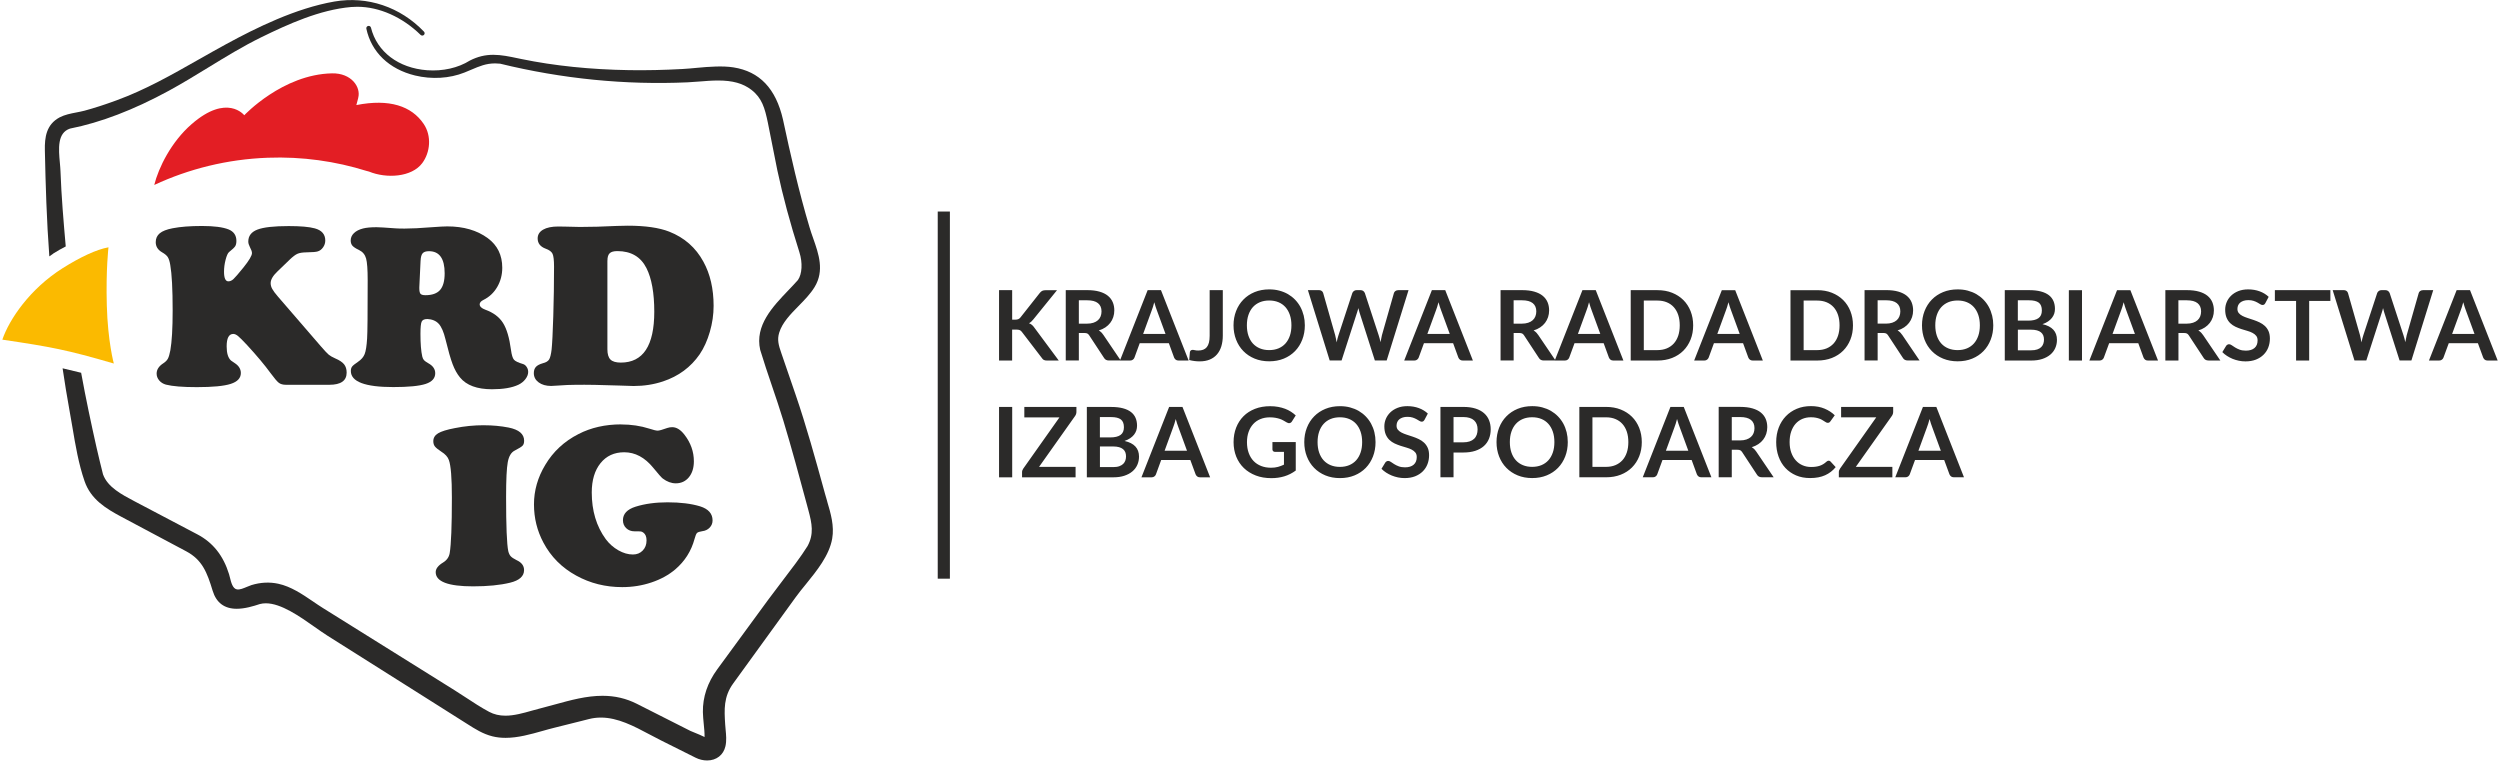
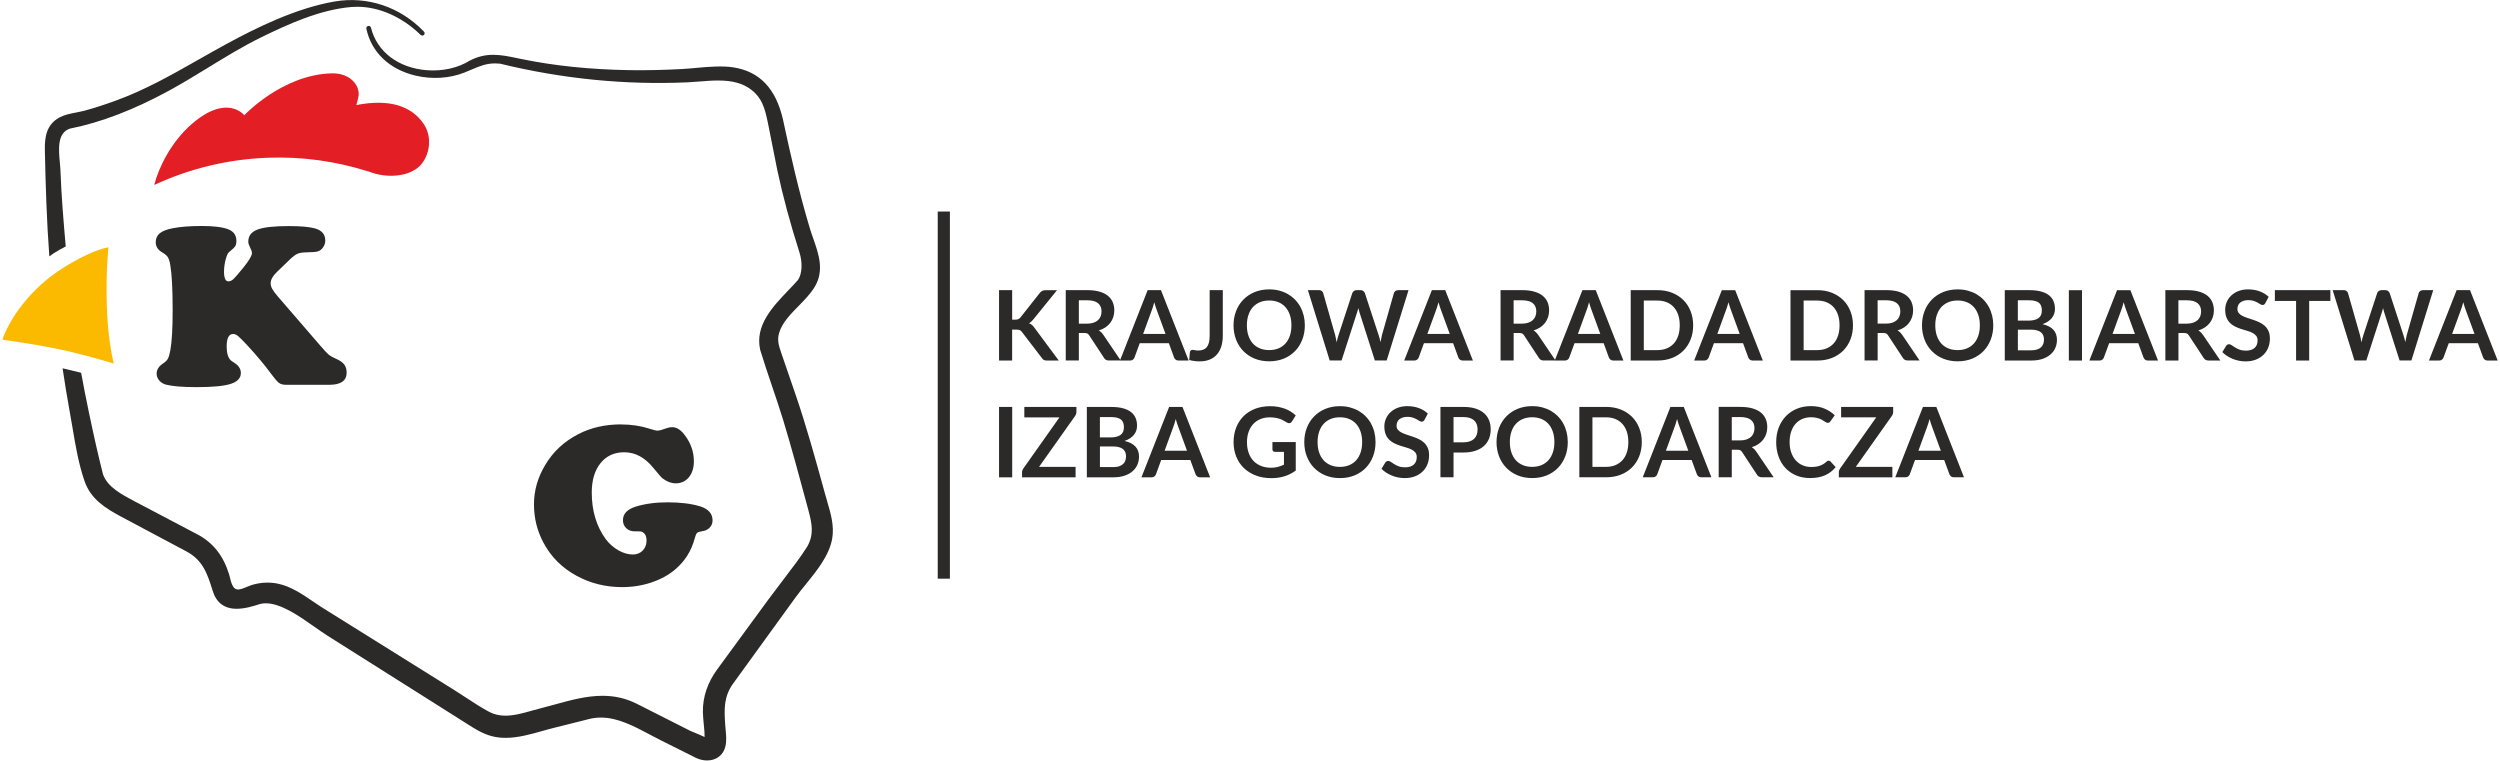
<svg xmlns="http://www.w3.org/2000/svg" xml:space="preserve" width="641px" height="195px" style="shape-rendering:geometricPrecision; text-rendering:geometricPrecision; image-rendering:optimizeQuality; fill-rule:evenodd; clip-rule:evenodd" viewBox="0 0 83306 25390">
  <defs>
    <style type="text/css"> .fil2 {fill:#2B2A29;fill-rule:nonzero} .fil0 {fill:#2B2A29;fill-rule:nonzero} .fil3 {fill:#FBBA00;fill-rule:nonzero} .fil1 {fill:#E31E24;fill-rule:nonzero} </style>
  </defs>
  <g id="Warstwa_x0020_1">
    <g id="_2345118702048">
      <path class="fil0" d="M33712 9687l-437 0 0 2349 437 0 0 -1033 138 0c51,0 90,6 117,18 27,12 51,32 72,62l665 868c17,28 39,50 64,64 26,15 64,22 116,22l385 0 -816 -1100c-26,-38 -53,-69 -82,-92 -29,-23 -61,-42 -97,-54 50,-25 98,-67 145,-127l791 -976 -377 0c-45,0 -83,7 -113,20 -30,14 -58,38 -85,72l-648 821c-20,25 -43,43 -70,54 -27,11 -61,17 -102,17l-102 0 0 -985zm2227 1118l0 -780 279 0c161,0 281,32 360,96 79,64 118,155 118,275 0,60 -10,114 -29,164 -20,50 -49,93 -89,129 -40,36 -90,65 -151,85 -61,21 -133,31 -215,31l-273 0zm809 364c-20,-30 -41,-57 -65,-79 -24,-22 -50,-41 -78,-58 82,-25 156,-59 220,-102 64,-43 119,-94 162,-151 44,-57 78,-121 101,-192 23,-70 35,-145 35,-224 0,-100 -17,-191 -52,-274 -35,-83 -89,-154 -162,-214 -73,-60 -167,-106 -281,-139 -114,-33 -251,-50 -410,-50l-716 0 0 2349 437 0 0 -918 187 0c43,0 76,6 98,18 22,12 43,32 61,60l494 752c34,59 88,88 163,88l395 0 -588 -868zm1337 -20l284 -778c14,-36 29,-78 44,-126 15,-48 30,-100 44,-155 15,55 30,107 46,154 15,48 30,89 44,124l286 781 -747 0zm596 -1462l-445 0 -924 2349 341 0c37,0 68,-10 93,-31 25,-21 42,-43 50,-68l175 -479 973 0 175 479c12,28 30,52 54,71 24,19 55,28 93,28l338 0 -923 -2349zm2062 0l-437 0 0 1524c0,89 -8,164 -24,227 -16,62 -40,113 -72,152 -32,39 -72,67 -120,85 -48,18 -102,27 -164,27 -46,0 -83,-4 -113,-11 -30,-8 -54,-11 -72,-11 -29,0 -52,7 -67,22 -16,15 -25,34 -28,58 -3,43 -7,87 -11,130 -4,43 -8,87 -11,130 62,15 121,26 177,33 56,7 114,11 172,11 128,0 240,-20 336,-60 96,-40 177,-98 241,-172 65,-75 113,-165 146,-271 32,-106 49,-225 49,-357l0 -1514zm2702 846c-26,-104 -63,-200 -111,-289 -49,-89 -108,-169 -178,-241 -70,-72 -149,-133 -236,-184 -88,-50 -184,-89 -290,-117 -105,-28 -217,-41 -336,-41 -177,0 -340,30 -486,90 -146,60 -272,144 -376,251 -105,107 -186,234 -243,381 -57,147 -86,306 -86,478 0,172 29,332 86,479 57,147 138,274 243,381 104,107 230,191 376,251 146,60 308,90 486,90 179,0 341,-30 488,-90 146,-60 271,-144 375,-251 104,-107 184,-234 241,-381 57,-147 86,-306 86,-479 0,-115 -13,-224 -38,-328zm-461 675c-35,102 -84,189 -148,260 -64,71 -142,125 -233,163 -92,38 -195,57 -310,57 -115,0 -218,-19 -309,-57 -92,-38 -169,-92 -235,-163 -64,-71 -113,-158 -148,-260 -35,-102 -52,-218 -52,-347 0,-129 17,-244 52,-347 35,-102 84,-189 148,-261 65,-71 143,-126 235,-164 92,-38 194,-57 309,-57 115,0 218,19 310,57 92,38 169,93 233,164 64,72 113,159 148,261 35,102 52,218 52,347 0,129 -17,245 -52,347zm3618 -1521c-37,0 -69,10 -95,29 -27,20 -43,43 -50,70l-400 1405c-17,69 -33,147 -47,232 -19,-88 -39,-165 -62,-232l-460 -1405c-12,-29 -30,-53 -54,-72 -24,-18 -55,-28 -93,-28l-129 0c-37,0 -68,10 -93,31 -25,21 -43,43 -51,68l-461 1405c-12,35 -23,72 -33,112 -10,40 -20,83 -28,128 -9,-45 -17,-87 -25,-128 -8,-41 -17,-78 -25,-113l-400 -1405c-8,-30 -26,-55 -51,-72 -26,-18 -57,-27 -95,-27l-365 0 728 2349 397 0 518 -1605c8,-21 15,-43 21,-67 7,-24 13,-49 20,-76 12,56 25,104 39,143l513 1605 395 0 730 -2349 -343 0zm972 1462l284 -778c14,-36 28,-78 44,-126 15,-48 30,-100 44,-155 15,55 30,107 46,154 15,48 30,89 44,124l286 781 -747 0zm596 -1462l-445 0 -924 2349 341 0c36,0 67,-10 92,-31 25,-21 42,-43 51,-68l175 -479 974 0 175 479c12,28 30,52 54,71 24,19 54,28 93,28l338 0 -923 -2349zm2284 1118l0 -780 279 0c161,0 281,32 360,96 79,64 118,155 118,275 0,60 -10,114 -30,164 -19,50 -49,93 -89,129 -39,36 -90,65 -151,85 -61,21 -133,31 -215,31l-273 0zm809 364c-20,-30 -41,-57 -65,-79 -24,-22 -50,-41 -78,-58 82,-25 156,-59 220,-102 65,-43 119,-94 163,-151 44,-57 77,-121 101,-192 23,-70 35,-145 35,-224 0,-100 -17,-191 -52,-274 -35,-83 -89,-154 -162,-214 -73,-60 -167,-106 -281,-139 -114,-33 -251,-50 -410,-50l-716 0 0 2349 437 0 0 -918 187 0c44,0 76,6 99,18 22,12 43,32 61,60l494 752c34,59 88,88 162,88l395 0 -588 -868zm1337 -20l284 -778c14,-36 29,-78 44,-126 15,-48 30,-100 44,-155 15,55 30,107 46,154 15,48 30,89 44,124l286 781 -747 0zm596 -1462l-445 0 -924 2349 341 0c37,0 68,-10 93,-31 25,-21 42,-43 50,-68l176 -479 973 0 175 479c12,28 30,52 53,71 24,19 55,28 93,28l338 0 -923 -2349zm3166 700c-58,-144 -138,-268 -242,-371 -104,-103 -229,-184 -375,-242 -146,-58 -309,-87 -487,-87l-895 0 0 2349 895 0c178,0 341,-29 487,-86 146,-57 271,-138 375,-242 104,-104 184,-228 242,-372 58,-144 86,-302 86,-474 0,-172 -29,-330 -86,-474zm-413 821c-34,102 -84,189 -148,260 -65,71 -143,125 -234,163 -92,38 -195,57 -310,57l-457 0 0 -1654 457 0c115,0 218,19 310,57 92,38 170,92 234,163 64,71 114,158 148,260 34,102 51,218 51,347 0,129 -17,245 -51,347zm1305 -59l284 -778c14,-36 29,-78 44,-126 15,-48 30,-100 44,-155 15,55 30,107 46,154 15,48 30,89 44,124l286 781 -747 0zm596 -1462l-445 0 -924 2349 341 0c37,0 68,-10 93,-31 25,-21 42,-43 51,-68l175 -479 973 0 175 479c12,28 30,52 54,71 24,19 55,28 93,28l338 0 -923 -2349zm3847 700c-57,-144 -138,-268 -242,-371 -104,-103 -229,-184 -375,-242 -146,-58 -309,-87 -488,-87l-895 0 0 2349 895 0c179,0 342,-29 488,-86 146,-57 271,-138 375,-242 104,-104 185,-228 242,-372 58,-144 86,-302 86,-474 0,-172 -29,-330 -86,-474zm-413 821c-34,102 -84,189 -148,260 -65,71 -143,125 -234,163 -92,38 -195,57 -310,57l-456 0 0 -1654 456 0c115,0 218,19 310,57 91,38 169,92 234,163 64,71 114,158 148,260 34,102 51,218 51,347 0,129 -17,245 -51,347zm1322 -404l0 -780 280 0c161,0 281,32 360,96 79,64 118,155 118,275 0,60 -10,114 -30,164 -19,50 -49,93 -88,129 -40,36 -90,65 -151,85 -61,21 -133,31 -215,31l-273 0zm809 364c-20,-30 -41,-57 -65,-79 -24,-22 -50,-41 -78,-58 82,-25 156,-59 220,-102 65,-43 119,-94 163,-151 44,-57 77,-121 101,-192 23,-70 35,-145 35,-224 0,-100 -18,-191 -52,-274 -34,-83 -89,-154 -161,-214 -73,-60 -167,-106 -281,-139 -114,-33 -251,-50 -410,-50l-717 0 0 2349 437 0 0 -918 187 0c43,0 76,6 99,18 22,12 43,32 61,60l494 752c34,59 88,88 163,88l395 0 -588 -868zm3013 -635c-26,-104 -63,-200 -111,-289 -49,-89 -108,-169 -178,-241 -70,-72 -149,-133 -236,-184 -88,-50 -184,-89 -289,-117 -105,-28 -217,-41 -336,-41 -178,0 -340,30 -486,90 -146,60 -272,144 -376,251 -105,107 -185,234 -243,381 -57,147 -86,306 -86,478 0,172 29,332 86,479 57,147 138,274 243,381 105,107 230,191 376,251 146,60 308,90 486,90 179,0 341,-30 487,-90 146,-60 271,-144 375,-251 104,-107 184,-234 241,-381 57,-147 86,-306 86,-479 0,-115 -13,-224 -38,-328zm-461 675c-35,102 -84,189 -148,260 -64,71 -142,125 -233,163 -92,38 -195,57 -310,57 -115,0 -218,-19 -310,-57 -92,-38 -170,-92 -234,-163 -64,-71 -114,-158 -149,-260 -34,-102 -52,-218 -52,-347 0,-129 17,-244 52,-347 35,-102 84,-189 149,-261 65,-71 143,-126 234,-164 91,-38 194,-57 310,-57 115,0 218,19 310,57 92,38 169,93 233,164 64,72 113,159 148,261 35,102 52,218 52,347 0,129 -17,245 -52,347zm1321 487l0 -689 440 0c77,0 143,8 197,23 55,15 100,37 134,66 35,29 60,63 77,104 16,41 24,86 24,137 0,49 -7,95 -22,138 -14,43 -38,81 -71,114 -33,33 -77,59 -132,78 -56,20 -124,29 -205,29l-442 0zm372 -1670c147,0 256,26 325,78 69,52 104,139 104,262 0,118 -38,204 -115,258 -76,54 -189,81 -339,81l-348 0 0 -679 372 0zm-809 -338l0 2349 887 0c136,0 258,-17 364,-52 106,-35 195,-83 268,-144 73,-61 128,-134 166,-219 38,-84 57,-177 57,-276 0,-276 -161,-451 -484,-523 73,-25 135,-55 187,-91 53,-36 96,-76 130,-120 34,-44 59,-91 76,-141 16,-50 24,-103 24,-158 0,-96 -16,-183 -49,-260 -33,-77 -83,-142 -153,-197 -70,-54 -159,-96 -269,-125 -109,-29 -241,-44 -395,-44l-809 0zm2578 0l-439 0 0 2349 439 0 0 -2349zm1019 1462l284 -778c14,-36 29,-78 44,-126 15,-48 30,-100 44,-155 15,55 30,107 46,154 15,48 30,89 44,124l286 781 -747 0zm596 -1462l-445 0 -924 2349 341 0c37,0 68,-10 93,-31 25,-21 42,-43 50,-68l176 -479 973 0 175 479c12,28 30,52 53,71 24,19 54,28 93,28l338 0 -923 -2349zm1603 1118l0 -780 280 0c161,0 281,32 360,96 79,64 118,155 118,275 0,60 -10,114 -29,164 -20,50 -49,93 -89,129 -40,36 -90,65 -151,85 -61,21 -133,31 -215,31l-273 0zm809 364c-20,-30 -41,-57 -65,-79 -24,-22 -50,-41 -78,-58 82,-25 156,-59 220,-102 64,-43 119,-94 163,-151 44,-57 77,-121 101,-192 23,-70 35,-145 35,-224 0,-100 -18,-191 -52,-274 -35,-83 -89,-154 -161,-214 -73,-60 -167,-106 -281,-139 -114,-33 -251,-50 -410,-50l-716 0 0 2349 437 0 0 -918 187 0c43,0 76,6 98,18 22,12 43,32 61,60l494 752c34,59 88,88 163,88l395 0 -588 -868zm2203 -1261c-82,-78 -182,-139 -299,-182 -117,-43 -244,-65 -383,-65 -123,0 -233,19 -328,57 -95,38 -175,88 -240,151 -66,63 -115,135 -149,216 -34,81 -51,165 -51,250 0,107 16,198 46,271 31,73 72,134 123,183 51,49 109,88 174,119 65,30 131,56 198,78 67,22 134,42 199,60 65,18 123,41 173,68 52,27 92,59 123,98 31,39 46,89 46,151 0,111 -34,195 -102,254 -68,59 -165,89 -289,89 -81,0 -151,-11 -209,-33 -58,-22 -109,-47 -152,-74 -43,-27 -81,-52 -112,-74 -31,-22 -61,-33 -88,-33 -20,0 -38,5 -55,15 -18,10 -31,23 -42,38l-128 210c45,47 97,89 156,127 59,38 121,70 187,98 67,27 136,48 209,63 73,15 146,22 221,22 130,0 246,-20 346,-59 101,-40 186,-94 256,-163 70,-69 123,-149 159,-242 36,-93 54,-192 54,-298 0,-98 -16,-180 -46,-249 -31,-68 -72,-126 -123,-173 -51,-47 -109,-86 -174,-117 -65,-31 -131,-58 -199,-81 -68,-23 -135,-45 -200,-66 -65,-21 -123,-44 -174,-70 -51,-26 -92,-58 -122,-94 -31,-37 -46,-83 -46,-138 0,-43 8,-83 23,-119 15,-36 38,-67 69,-93 31,-26 69,-46 115,-61 46,-15 99,-22 159,-22 67,0 125,8 174,25 50,17 93,35 129,56 37,21 69,39 95,56 27,17 51,25 74,25 22,0 40,-5 55,-15 15,-10 28,-27 41,-50l109 -206zm2063 -221l-1854 0 0 359 708 0 0 1990 437 0 0 -1990 708 0 0 -359zm3091 0c-37,0 -69,10 -95,29 -26,20 -43,43 -49,70l-400 1405c-17,69 -33,147 -47,232 -18,-88 -39,-165 -61,-232l-460 -1405c-12,-29 -30,-53 -54,-72 -24,-18 -55,-28 -92,-28l-128 0c-37,0 -68,10 -93,31 -26,21 -43,43 -51,68l-462 1405c-12,35 -23,72 -33,112 -11,40 -20,83 -28,128 -9,-45 -17,-87 -26,-128 -8,-41 -16,-78 -25,-113l-400 -1405c-9,-30 -26,-55 -51,-72 -25,-18 -57,-27 -95,-27l-366 0 728 2349 396 0 518 -1605c8,-21 14,-43 21,-67 6,-24 13,-49 19,-76 12,56 25,104 39,143l513 1605 395 0 729 -2349 -343 0zm972 1462l284 -778c14,-36 29,-78 44,-126 15,-48 30,-100 44,-155 15,55 30,107 46,154 15,48 30,89 44,124l286 781 -747 0zm596 -1462l-445 0 -924 2349 342 0c37,0 68,-10 93,-31 25,-21 42,-43 50,-68l176 -479 973 0 176 479c12,28 30,52 53,71 24,19 55,28 93,28l338 0 -923 -2349z" />
      <path class="fil0" d="M33714 13586l-439 0 0 2349 439 0 0 -2349zm2143 0l-1738 0 0 348 1173 0 -1209 1711c-12,17 -22,36 -29,56 -8,20 -11,41 -11,63l0 172 1787 0 0 -349 -1220 0 1206 -1703c28,-41 42,-87 42,-136l0 -161zm786 2008l0 -689 440 0c77,0 143,8 197,23 55,15 99,37 134,66 35,29 60,63 76,104 16,41 24,86 24,137 0,49 -7,95 -22,138 -15,43 -39,81 -72,114 -33,32 -77,58 -132,78 -55,20 -124,29 -205,29l-442 0zm372 -1670c147,0 256,26 325,78 69,52 104,139 104,262 0,118 -38,204 -115,258 -76,54 -189,81 -339,81l-348 0 0 -679 372 0zm-809 -338l0 2349 887 0c136,0 258,-17 364,-52 106,-35 196,-83 268,-144 73,-61 128,-134 166,-219 38,-85 57,-177 57,-276 0,-276 -161,-451 -484,-523 73,-25 135,-55 188,-91 53,-36 96,-76 130,-119 34,-44 59,-91 76,-141 16,-50 24,-103 24,-158 0,-96 -16,-183 -49,-260 -33,-77 -84,-143 -154,-197 -70,-54 -159,-96 -269,-125 -109,-29 -241,-44 -395,-44l-809 0zm2596 1462l284 -778c14,-36 29,-78 44,-126 15,-48 30,-100 44,-155 15,55 30,107 46,154 15,48 30,89 44,123l286 782 -747 0zm596 -1462l-445 0 -924 2349 341 0c37,0 68,-10 93,-31 25,-21 42,-43 50,-68l175 -479 973 0 176 479c12,28 30,52 54,71 24,19 55,28 93,28l338 0 -923 -2349zm3004 1171l0 247c0,23 8,42 23,58 16,16 38,24 66,24l296 0 0 426c-65,31 -132,56 -200,75 -68,19 -146,28 -232,28 -121,0 -231,-19 -330,-58 -99,-39 -183,-94 -253,-167 -70,-73 -124,-163 -162,-268 -39,-106 -58,-226 -58,-360 0,-126 18,-239 54,-341 36,-102 87,-189 153,-262 66,-73 146,-128 240,-167 94,-39 198,-59 314,-59 72,0 135,5 189,15 55,10 104,22 148,37 44,15 84,33 120,54 36,21 72,41 107,62 37,23 71,31 102,24 31,-7 57,-26 76,-58l125 -198c-49,-46 -102,-87 -161,-125 -59,-38 -123,-70 -194,-97 -71,-27 -148,-47 -231,-63 -83,-15 -172,-23 -267,-23 -187,0 -356,29 -507,88 -151,59 -279,141 -384,247 -106,106 -187,233 -245,380 -57,147 -86,309 -86,486 0,174 30,335 89,483 60,147 144,274 254,380 110,106 243,189 398,249 155,60 329,89 521,89 154,0 298,-20 433,-61 135,-41 262,-105 381,-193l0 -950 -780 0zm3404 -325c-25,-104 -63,-200 -111,-289 -49,-89 -108,-169 -178,-241 -70,-72 -149,-133 -236,-184 -88,-50 -184,-89 -289,-117 -105,-28 -217,-41 -336,-41 -178,0 -340,30 -486,90 -146,60 -272,144 -376,251 -105,107 -186,234 -243,381 -57,147 -86,306 -86,478 0,172 29,332 86,479 57,147 138,274 243,381 105,107 230,191 376,251 146,60 308,90 486,90 179,0 341,-30 487,-90 146,-60 271,-144 375,-251 104,-107 184,-234 241,-381 57,-147 85,-306 85,-479 0,-115 -13,-224 -38,-328zm-461 675c-35,102 -84,189 -148,260 -64,71 -142,125 -233,163 -92,38 -195,57 -310,57 -115,0 -218,-19 -310,-57 -91,-38 -169,-92 -234,-163 -64,-71 -114,-158 -149,-260 -35,-102 -52,-218 -52,-347 0,-129 17,-244 52,-347 35,-102 84,-189 149,-261 65,-72 143,-126 234,-164 92,-38 195,-57 310,-57 115,0 218,19 310,57 91,38 169,93 233,164 64,72 113,159 148,261 35,102 52,218 52,347 0,129 -17,245 -52,347zm2244 -1301c-82,-78 -182,-139 -299,-182 -117,-43 -245,-65 -383,-65 -124,0 -233,19 -328,57 -95,38 -176,88 -241,151 -65,63 -115,135 -149,216 -34,81 -51,165 -51,250 0,107 16,197 46,270 31,73 72,134 123,183 51,49 109,88 174,119 65,30 131,56 198,78 67,22 133,42 198,60 65,18 123,41 174,67 51,27 92,59 123,98 31,39 46,89 46,151 0,111 -34,195 -102,254 -68,59 -165,89 -289,89 -81,0 -151,-11 -209,-33 -58,-22 -109,-47 -152,-74 -43,-27 -81,-52 -112,-74 -31,-22 -61,-33 -88,-33 -20,0 -38,5 -55,15 -17,10 -32,23 -42,38l-128 210c46,47 97,89 156,127 59,38 121,70 188,98 67,27 136,48 209,63 73,15 146,22 221,22 130,0 245,-20 346,-59 101,-40 186,-94 256,-163 70,-69 123,-149 159,-242 36,-93 54,-192 54,-298 0,-98 -15,-180 -46,-249 -31,-68 -72,-126 -123,-173 -51,-47 -109,-86 -174,-117 -65,-31 -132,-58 -200,-81 -68,-23 -135,-45 -200,-66 -65,-21 -123,-44 -174,-70 -51,-26 -92,-57 -123,-94 -31,-37 -46,-83 -46,-138 0,-43 8,-83 23,-119 15,-36 38,-67 69,-93 31,-26 69,-46 115,-61 46,-15 99,-22 159,-22 67,0 125,8 175,25 49,17 92,35 129,56 37,21 69,39 95,56 27,17 51,25 74,25 22,0 40,-5 54,-15 15,-10 28,-27 42,-50l109 -206zm859 960l0 -843 327 0c81,0 152,10 211,29 60,19 109,46 148,82 39,36 68,79 88,130 20,51 29,108 29,171 0,66 -10,126 -29,180 -20,54 -49,99 -89,136 -40,37 -89,66 -149,86 -60,20 -129,30 -210,30l-327 0zm-437 -1181l0 2349 437 0 0 -827 327 0c153,0 286,-19 401,-57 114,-38 209,-91 285,-159 76,-68 133,-150 171,-245 38,-95 57,-199 57,-313 0,-109 -18,-210 -55,-302 -36,-92 -92,-171 -167,-237 -75,-66 -170,-118 -284,-154 -115,-37 -251,-55 -408,-55l-764 0zm4213 846c-26,-104 -63,-200 -111,-289 -49,-89 -108,-169 -178,-241 -70,-72 -149,-133 -236,-184 -88,-50 -184,-89 -289,-117 -105,-28 -217,-41 -336,-41 -178,0 -340,30 -486,90 -146,60 -272,144 -376,251 -105,107 -186,234 -243,381 -57,147 -86,306 -86,478 0,172 29,332 86,479 57,147 138,274 243,381 105,107 230,191 376,251 146,60 308,90 486,90 179,0 341,-30 487,-90 146,-60 271,-144 375,-251 104,-107 184,-234 241,-381 57,-147 85,-306 85,-479 0,-115 -13,-224 -38,-328zm-461 675c-35,102 -84,189 -148,260 -64,71 -142,125 -233,163 -92,38 -195,57 -310,57 -115,0 -218,-19 -309,-57 -92,-38 -170,-92 -234,-163 -65,-71 -114,-158 -149,-260 -35,-102 -52,-218 -52,-347 0,-129 17,-244 52,-347 35,-102 84,-189 149,-261 65,-72 143,-126 234,-164 91,-38 195,-57 309,-57 115,0 218,19 310,57 92,38 169,93 233,164 64,72 113,159 148,261 35,102 52,218 52,347 0,129 -17,245 -52,347zm2884 -821c-58,-144 -138,-268 -242,-371 -104,-103 -229,-184 -375,-242 -146,-58 -309,-87 -487,-87l-895 0 0 2349 895 0c179,0 341,-29 487,-86 146,-57 271,-138 375,-242 104,-104 185,-228 242,-372 57,-144 86,-302 86,-474 0,-172 -29,-330 -86,-474zm-414 821c-34,102 -83,189 -148,260 -65,71 -143,125 -234,163 -92,38 -195,57 -309,57l-457 0 0 -1654 457 0c115,0 218,19 309,57 92,38 170,92 234,163 64,71 114,158 148,260 34,102 51,218 51,347 0,129 -17,245 -51,347zm1305 -59l284 -778c14,-36 29,-78 44,-126 15,-48 30,-100 44,-155 15,55 30,107 46,154 15,48 30,89 44,123l286 782 -747 0zm596 -1462l-445 0 -924 2349 341 0c37,0 68,-10 93,-31 25,-21 42,-43 50,-68l175 -479 973 0 175 479c12,28 30,52 54,71 24,19 55,28 93,28l338 0 -923 -2349zm1603 1118l0 -780 280 0c161,0 281,32 360,96 79,64 118,155 118,275 0,60 -10,114 -29,164 -20,50 -49,93 -89,129 -40,36 -90,65 -151,85 -61,21 -133,31 -215,31l-273 0zm809 364c-20,-30 -41,-57 -65,-79 -24,-22 -50,-42 -78,-58 82,-25 156,-59 220,-102 65,-43 119,-94 163,-151 44,-57 78,-121 101,-192 23,-70 35,-145 35,-224 0,-100 -17,-191 -52,-274 -35,-83 -89,-154 -162,-214 -73,-60 -167,-106 -281,-139 -114,-33 -251,-50 -410,-50l-717 0 0 2349 437 0 0 -918 187 0c43,0 76,6 98,18 22,12 43,32 61,60l494 752c34,59 88,88 163,88l395 0 -588 -868zm2387 322c-12,6 -23,14 -34,24 -36,33 -72,60 -108,82 -36,22 -75,40 -115,54 -41,14 -85,24 -133,31 -48,7 -102,10 -162,10 -100,0 -193,-19 -279,-56 -87,-37 -162,-91 -226,-162 -64,-70 -115,-157 -152,-260 -37,-103 -56,-220 -56,-353 0,-131 17,-248 52,-350 35,-102 84,-189 146,-260 63,-71 138,-125 225,-163 87,-37 183,-56 288,-56 62,0 116,5 163,14 47,9 89,21 124,34 36,14 67,28 94,45 27,16 51,31 72,45 21,14 40,25 57,34 17,9 34,14 51,14 24,0 42,-5 56,-15 14,-10 25,-21 33,-34l146 -203c-93,-91 -206,-165 -339,-221 -133,-56 -285,-85 -456,-85 -172,0 -329,29 -471,89 -142,59 -264,142 -366,248 -102,106 -182,233 -238,379 -56,147 -85,308 -85,485 0,174 26,335 79,483 53,147 128,274 227,380 99,106 217,189 357,249 139,60 296,89 470,89 195,0 362,-31 501,-94 139,-63 256,-153 352,-271l-172 -187c-18,-19 -40,-28 -63,-28 -13,0 -26,3 -37,9zm2192 -1804l-1738 0 0 348 1173 0 -1209 1711c-12,17 -22,36 -29,56 -8,20 -11,41 -11,63l0 172 1787 0 0 -349 -1220 0 1205 -1703c28,-41 42,-87 42,-136l0 -161zm843 1462l284 -778c14,-36 29,-78 44,-126 15,-48 30,-100 44,-155 15,55 30,107 46,154 15,48 30,89 44,123l286 782 -747 0zm596 -1462l-445 0 -924 2349 341 0c37,0 68,-10 93,-31 25,-21 42,-43 50,-68l176 -479 973 0 176 479c12,28 30,52 54,71 24,19 55,28 93,28l338 0 -923 -2349z" />
      <path class="fil1" d="M12167 5708c26,7 54,12 75,20 585,240 1424,189 1776,-281 269,-360 320,-907 50,-1308 -405,-602 -1151,-848 -2249,-631l63 -239 -1 -2c97,-359 -228,-832 -876,-818 -1650,34 -2928,1399 -2928,1399 0,0 -570,-737 -1757,296 -682,592 -1105,1455 -1248,2031 1155,-537 2435,-859 3789,-909 1153,-43 2266,117 3307,443z" />
      <path class="fil2" d="M1704 8461c132,-83 271,-161 413,-234 -73,-824 -145,-1669 -175,-2504 -3,-87 -12,-184 -21,-286 -43,-469 -91,-1000 337,-1144 1017,-200 2129,-625 3303,-1265 444,-242 881,-510 1303,-768 573,-351 1164,-714 1779,-1015 902,-441 1952,-919 3002,-1011 69,-6 138,-8 206,-8 733,0 1503,342 2113,939 31,30 80,31 111,0 31,-30 31,-79 1,-109 -790,-826 -1889,-1195 -2990,-1005 -1295,225 -2610,877 -3611,1421 -311,169 -617,343 -923,516 -910,517 -1768,1005 -2741,1362 -404,148 -743,257 -1067,345 -86,22 -177,40 -268,58 -192,37 -390,75 -563,165 -448,239 -502,670 -493,1100 24,1144 59,2338 149,3541 46,-31 87,-65 135,-95z" />
      <path class="fil2" d="M27539 16740c-25,-83 -49,-166 -72,-248l-34 -124c-290,-1051 -589,-2139 -950,-3192l-127 -370c-117,-341 -233,-682 -351,-1022 -91,-264 -141,-441 -70,-676 102,-337 380,-620 648,-893 194,-198 395,-403 534,-631 333,-547 139,-1101 -50,-1637 -42,-120 -84,-238 -118,-356 -360,-1203 -639,-2442 -888,-3603 -237,-1033 -779,-1602 -1656,-1739 -353,-55 -805,-24 -1220,16 -162,15 -323,31 -481,39 -618,34 -1204,47 -1775,38 -1294,-20 -2504,-145 -3599,-371l-115 -24c-285,-60 -555,-117 -823,-117 -277,0 -524,60 -782,191 -395,248 -907,362 -1428,324 -957,-71 -1676,-615 -1875,-1421 -10,-42 -53,-67 -94,-58 -42,10 -69,51 -60,93 167,783 760,1351 1626,1562 558,135 1149,100 1649,-99 80,-32 155,-64 226,-94 277,-118 496,-211 795,-211 56,0 116,4 169,9 2073,507 4181,716 6256,623 129,-6 262,-16 396,-27 206,-17 419,-34 626,-34 488,0 831,96 1111,311 354,272 448,609 549,1092l318 1597c184,862 425,1755 735,2730 114,355 92,733 -49,932 -97,110 -205,223 -315,338 -528,552 -1127,1178 -944,1992 121,401 258,804 390,1194 130,383 265,779 384,1172 279,923 534,1868 780,2783l55 205c121,447 189,795 -27,1195 -216,349 -545,778 -862,1193 -160,209 -317,415 -457,606l-1695 2315c-327,446 -489,928 -481,1430 2,129 16,263 28,392 15,146 30,296 28,440 -98,-49 -232,-105 -365,-159 -53,-22 -94,-38 -108,-45l-1787 -904c-357,-180 -732,-268 -1147,-268 -537,0 -1056,143 -1606,294 -155,42 -310,85 -467,125 -94,24 -189,50 -285,77 -292,83 -594,168 -883,168 -203,0 -381,-42 -543,-128 -265,-141 -526,-312 -778,-478 -129,-85 -257,-169 -386,-249l-4386 -2739c-109,-68 -218,-142 -329,-218 -364,-247 -740,-502 -1163,-593 -292,-63 -593,-47 -894,45 -46,15 -97,36 -151,59 -112,46 -236,102 -333,85 -143,-24 -194,-231 -235,-397 -10,-41 -20,-80 -30,-113 -192,-620 -537,-1054 -1056,-1327l-2094 -1102c-444,-234 -903,-476 -1057,-902 -75,-301 -150,-602 -218,-905 -173,-771 -353,-1610 -512,-2486 -203,-52 -407,-101 -619,-149 70,470 145,942 231,1411 34,183 65,369 97,556 101,603 206,1226 405,1800 208,605 705,911 1239,1195l2156 1148c534,284 696,705 881,1315 122,401 392,603 805,603 266,0 555,-86 771,-158 62,-16 129,-25 199,-25 509,0 1129,436 1627,787 154,108 298,210 429,293l2942 1857 1723 1089c269,171 522,334 844,415 139,35 283,51 441,51 414,0 832,-118 1236,-232 134,-38 265,-75 393,-106 295,-73 588,-147 883,-221l272 -69c129,-33 264,-49 399,-49 564,0 1104,288 1626,565 128,68 255,136 382,199l1150 575c122,61 255,93 385,93 312,0 547,-183 613,-477 41,-182 23,-374 5,-558 -5,-56 -11,-112 -14,-167 -31,-494 -58,-921 269,-1371l2086 -2879c99,-138 214,-279 336,-428 366,-451 782,-962 881,-1524 75,-429 -49,-845 -168,-1246z" />
      <path class="fil3" d="M2015 8952c-1101,696 -1782,1709 -2015,2387 1635,243 2149,338 3722,797 0,0 -201,-733 -234,-1940 -33,-1207 56,-1940 56,-1940 -398,70 -954,333 -1530,697z" />
      <path class="fil2" d="M9593 8669l-409 394c-151,143 -226,273 -226,390 0,64 17,128 52,191 34,64 99,151 193,260l1431 1657c128,148 216,242 264,281 49,40 121,81 218,124 138,59 235,124 293,195 57,72 86,164 86,279 0,270 -193,406 -578,406l-1450 0c-99,0 -178,-22 -235,-65 -57,-43 -149,-151 -274,-321 -199,-273 -462,-587 -788,-941 -143,-153 -243,-253 -300,-300 -57,-47 -111,-71 -159,-71 -148,0 -222,139 -222,417 0,227 48,384 145,471 18,13 59,41 122,84 138,89 207,200 207,333 0,168 -112,289 -337,362 -225,73 -602,109 -1132,109 -472,0 -816,-28 -1033,-84 -92,-26 -167,-72 -224,-140 -57,-68 -86,-144 -86,-228 0,-135 76,-251 229,-348 69,-46 118,-96 147,-151 30,-55 57,-147 82,-278 51,-288 77,-732 77,-1331 0,-714 -27,-1220 -80,-1519 -20,-123 -49,-210 -84,-264 -36,-54 -98,-106 -187,-157 -143,-82 -214,-195 -214,-341 0,-122 45,-221 134,-295 89,-74 232,-130 429,-168 260,-51 587,-76 979,-76 400,0 698,38 891,115 173,71 260,199 260,383 0,76 -14,136 -40,178 -27,42 -96,108 -208,197 -41,36 -78,121 -113,256 -35,135 -52,268 -52,398 0,214 49,321 145,321 59,0 116,-26 170,-76 55,-51 165,-178 331,-383 191,-237 287,-399 287,-486 0,-46 -24,-115 -73,-207 -33,-64 -50,-122 -50,-176 0,-189 102,-322 306,-400 204,-78 552,-117 1044,-117 393,0 684,25 872,77 232,64 348,199 348,405 0,82 -24,158 -73,228 -49,70 -109,115 -180,136 -54,18 -177,28 -371,31 -135,2 -237,18 -304,48 -68,29 -155,95 -262,197z" />
-       <path class="fil2" d="M13963 8700l-42 891 0 34c0,92 13,153 40,184 27,30 81,46 163,46 224,0 388,-58 490,-174 102,-116 153,-302 153,-557 0,-492 -175,-738 -524,-738 -99,0 -170,23 -210,69 -41,46 -64,127 -69,245zm222 1951c-97,0 -159,29 -186,88 -27,59 -40,195 -40,409 0,324 20,577 61,757 13,51 32,91 57,119 25,28 74,62 145,103 153,84 230,195 230,333 0,168 -107,287 -320,357 -213,70 -573,105 -1081,105 -944,0 -1416,-179 -1416,-536 0,-61 14,-111 42,-148 28,-37 92,-88 191,-155 112,-74 188,-161 228,-262 40,-101 67,-275 82,-522 13,-181 19,-830 19,-1947 0,-355 -18,-596 -53,-723 -36,-128 -112,-221 -230,-279 -112,-53 -187,-103 -226,-147 -38,-45 -58,-103 -58,-174 0,-94 36,-177 109,-247 73,-70 174,-122 304,-155 110,-28 260,-42 451,-42 84,0 295,13 631,38 64,5 164,8 302,8 230,0 536,-15 918,-46 242,-18 412,-27 509,-27 546,0 997,131 1354,394 321,237 482,566 482,987 0,235 -56,448 -168,641 -112,193 -267,337 -463,434 -82,41 -123,89 -123,145 0,74 63,134 188,180 268,97 464,243 589,440 125,196 214,497 268,903 23,169 56,277 100,327 43,50 144,98 302,144 49,15 89,48 122,98 33,50 50,105 50,167 0,79 -31,159 -92,239 -61,80 -141,143 -237,189 -214,100 -507,149 -880,149 -497,0 -853,-131 -1067,-394 -97,-117 -179,-265 -247,-444 -68,-179 -147,-457 -239,-834 -59,-242 -133,-413 -224,-513 -91,-99 -220,-153 -389,-161z" />
-       <path class="fil2" d="M20200 8700l0 2961c0,161 34,275 103,343 69,68 184,101 345,101 745,0 1117,-566 1117,-1698 0,-625 -87,-1110 -260,-1454 -191,-380 -515,-570 -972,-570 -123,0 -209,24 -258,73 -50,48 -74,130 -74,245zm-803 4147l-275 0c-161,0 -341,8 -540,23 -125,10 -212,15 -260,15 -171,0 -310,-40 -417,-119 -107,-79 -161,-182 -161,-310 0,-89 24,-159 71,-209 47,-50 124,-90 232,-121 102,-25 171,-67 207,-124 36,-57 64,-169 84,-335 20,-191 39,-564 56,-1117 17,-553 25,-1103 25,-1649 0,-214 -17,-357 -50,-428 -33,-71 -111,-129 -233,-172 -176,-66 -264,-180 -264,-341 0,-125 61,-223 182,-293 121,-70 290,-105 507,-105 72,0 156,1 253,4 214,8 370,11 467,11 365,0 777,-11 1236,-34 97,-5 218,-8 363,-8 584,0 1046,66 1385,199 505,199 885,533 1140,1002 227,413 341,905 341,1477 0,288 -42,577 -126,866 -84,290 -198,541 -341,752 -296,428 -704,730 -1224,903 -306,102 -633,153 -979,153l-463 -15 -398 -11c-309,-10 -580,-16 -815,-16z" />
-       <path class="fil2" d="M16077 14197c291,0 565,26 823,76 347,69 520,216 520,440 0,74 -17,130 -52,166 -35,37 -122,91 -262,163 -118,59 -195,187 -232,386 -37,199 -56,587 -56,1163 0,974 24,1578 73,1810 18,74 46,131 82,170 37,40 102,82 193,128 168,76 252,187 252,333 0,204 -155,345 -467,421 -337,82 -748,122 -1235,122 -832,0 -1248,-158 -1248,-474 0,-115 82,-222 245,-321 125,-76 199,-181 222,-314 48,-291 73,-908 73,-1852 0,-653 -33,-1071 -100,-1255 -36,-105 -121,-199 -256,-283 -105,-69 -175,-126 -211,-172 -36,-46 -53,-104 -53,-176 0,-110 53,-197 159,-262 106,-65 293,-123 561,-174 319,-64 641,-96 968,-96z" />
      <path class="fil2" d="M20661 14170c334,0 649,47 945,142 133,44 223,65 272,65 51,0 158,-30 321,-89 54,-18 109,-27 165,-27 143,0 279,84 409,252 209,271 314,566 314,888 0,219 -56,397 -166,532 -111,135 -257,203 -438,203 -148,0 -293,-54 -436,-161 -43,-33 -149,-153 -318,-360 -281,-344 -603,-516 -968,-516 -332,0 -595,121 -790,363 -195,242 -293,569 -293,980 0,610 155,1129 467,1557 117,156 258,280 421,373 163,93 325,140 486,140 133,0 242,-44 327,-132 86,-88 128,-201 128,-339 0,-122 -36,-209 -107,-260 -28,-20 -54,-33 -78,-37 -24,-4 -98,-6 -220,-6 -110,0 -201,-35 -274,-105 -73,-70 -109,-159 -109,-266 0,-212 140,-362 421,-451 309,-97 665,-146 1067,-146 431,0 793,45 1087,134 278,87 417,244 417,471 0,92 -32,172 -96,239 -64,68 -147,108 -249,120 -89,13 -147,33 -174,59 -27,27 -54,92 -82,197 -110,406 -324,745 -643,1018 -219,186 -484,332 -794,436 -310,105 -636,157 -978,157 -559,0 -1071,-128 -1538,-386 -480,-263 -844,-630 -1094,-1102 -209,-393 -314,-817 -314,-1274 0,-461 125,-900 375,-1316 265,-446 636,-791 1113,-1033 416,-214 890,-322 1423,-322z" />
      <polygon class="fil0" points="31634,19319 31228,19319 31228,7062 31634,7062 " />
    </g>
  </g>
</svg>